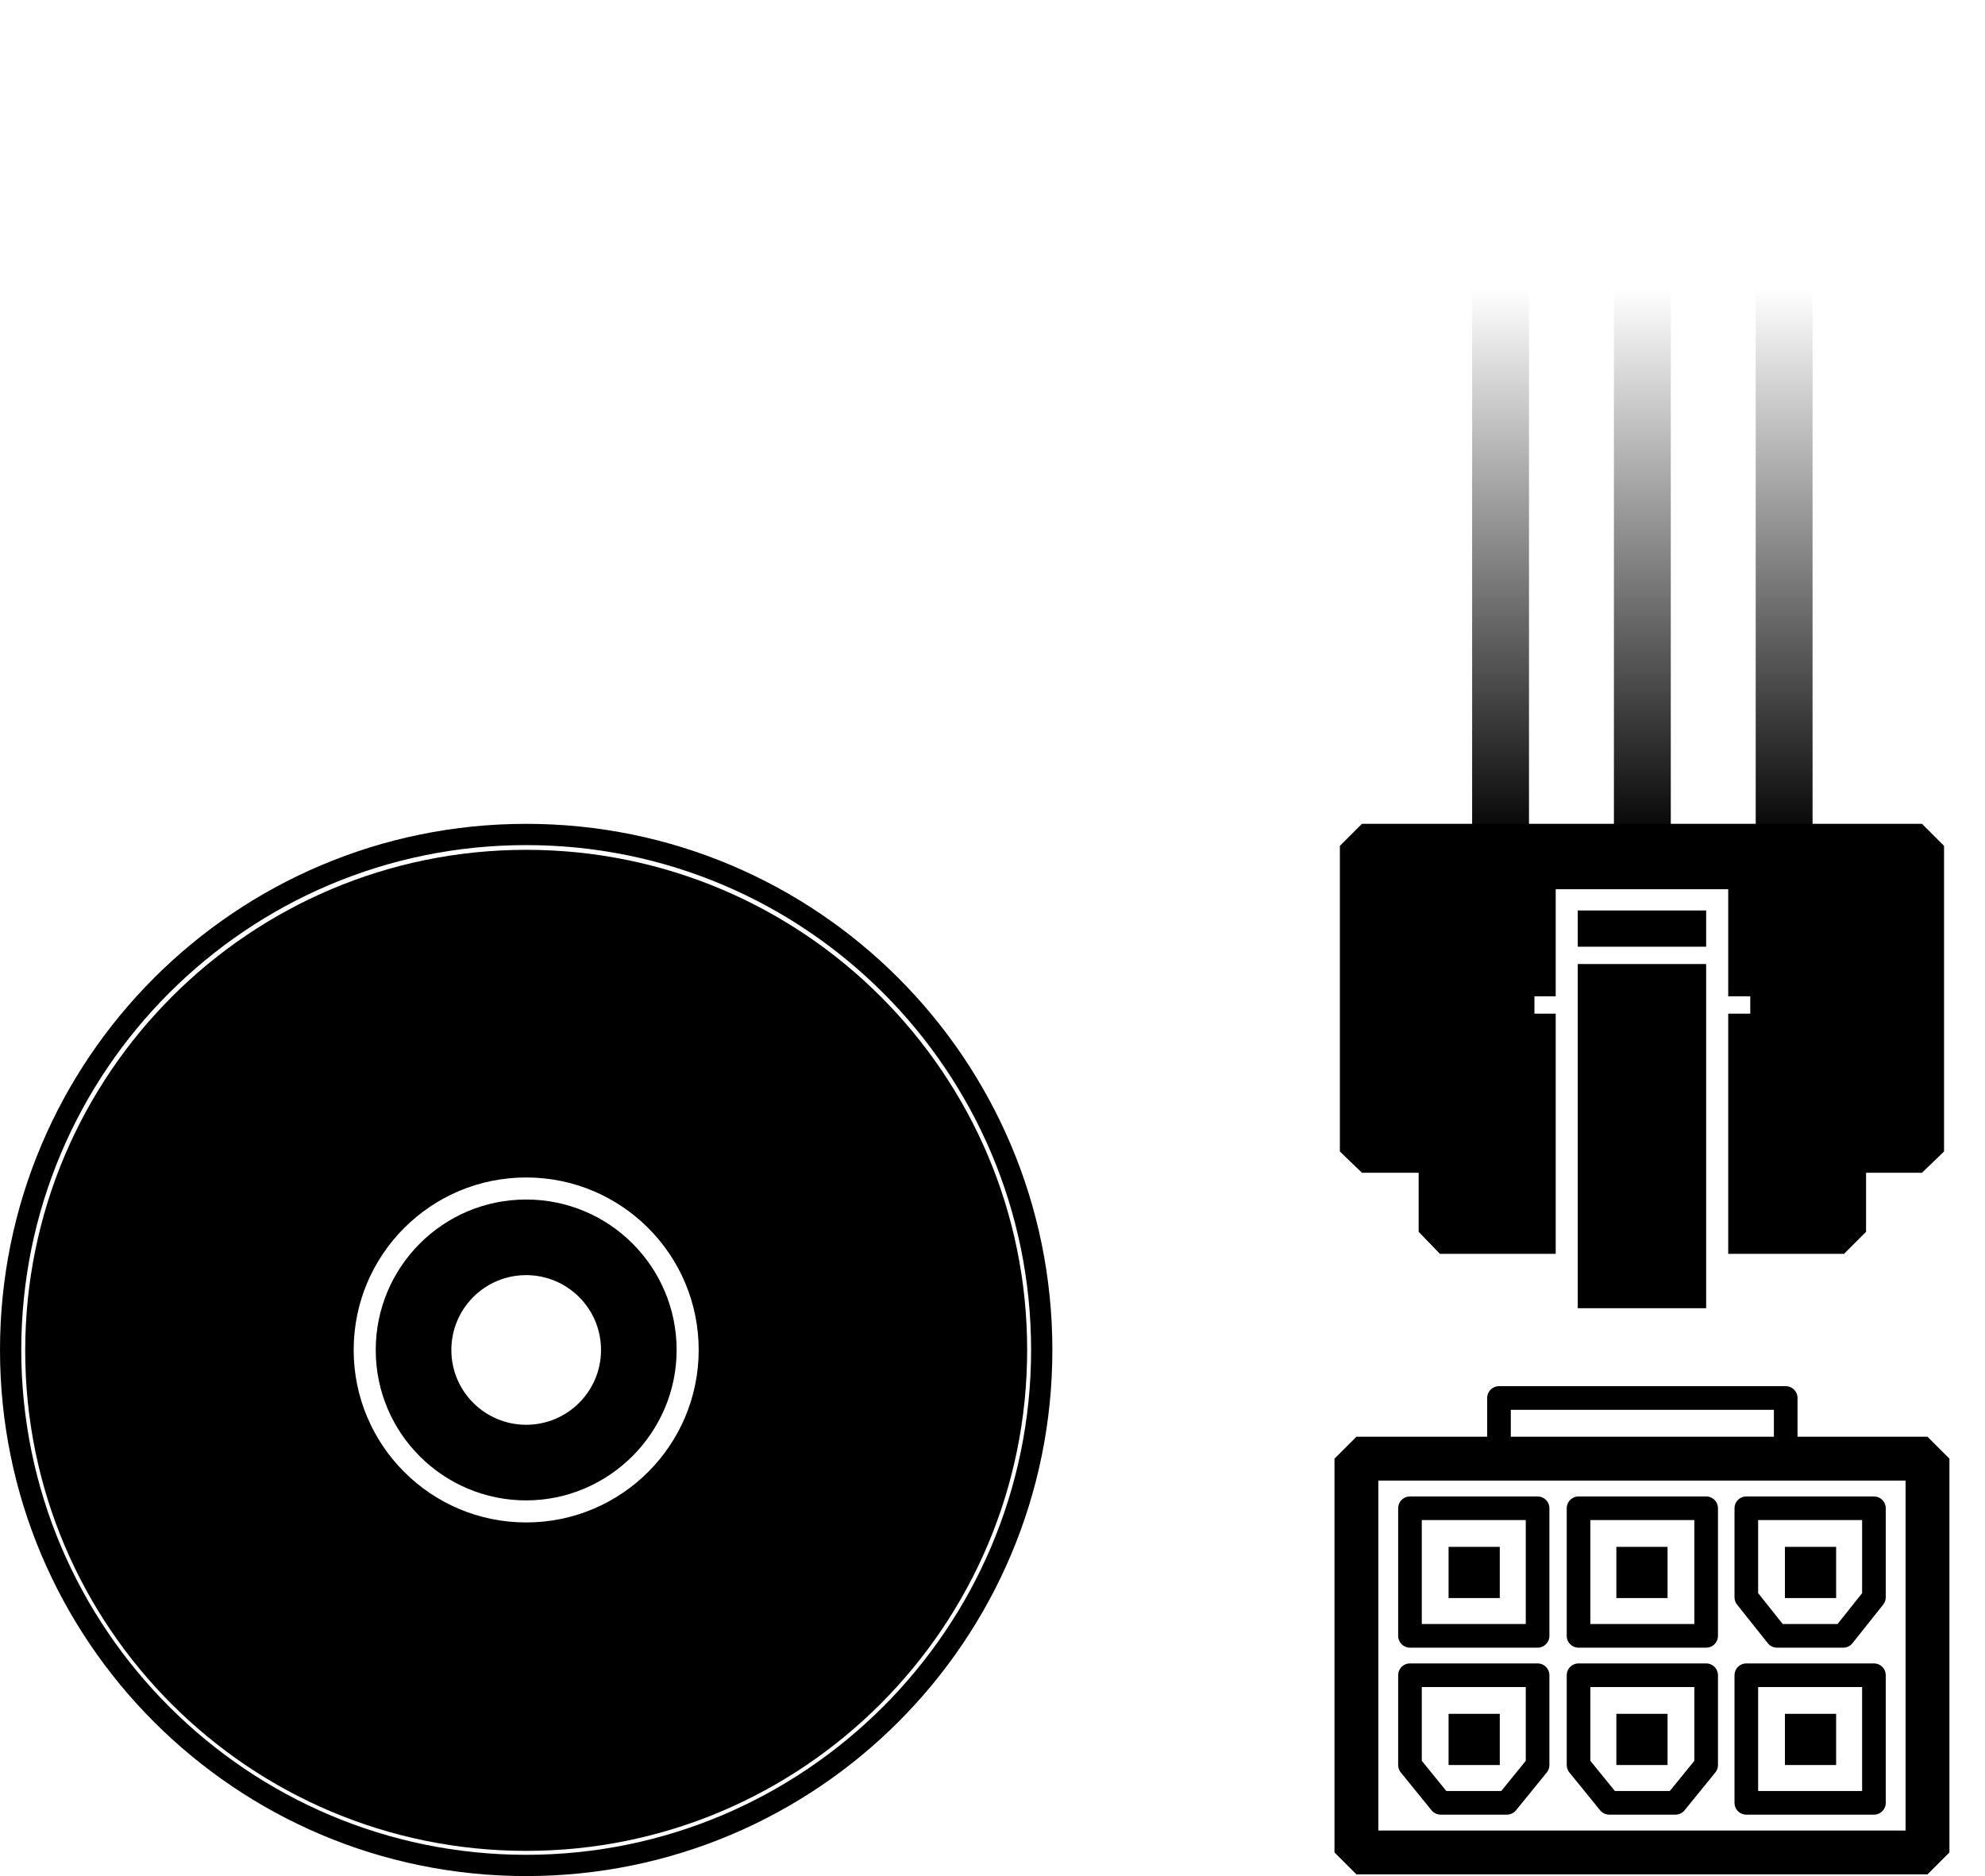
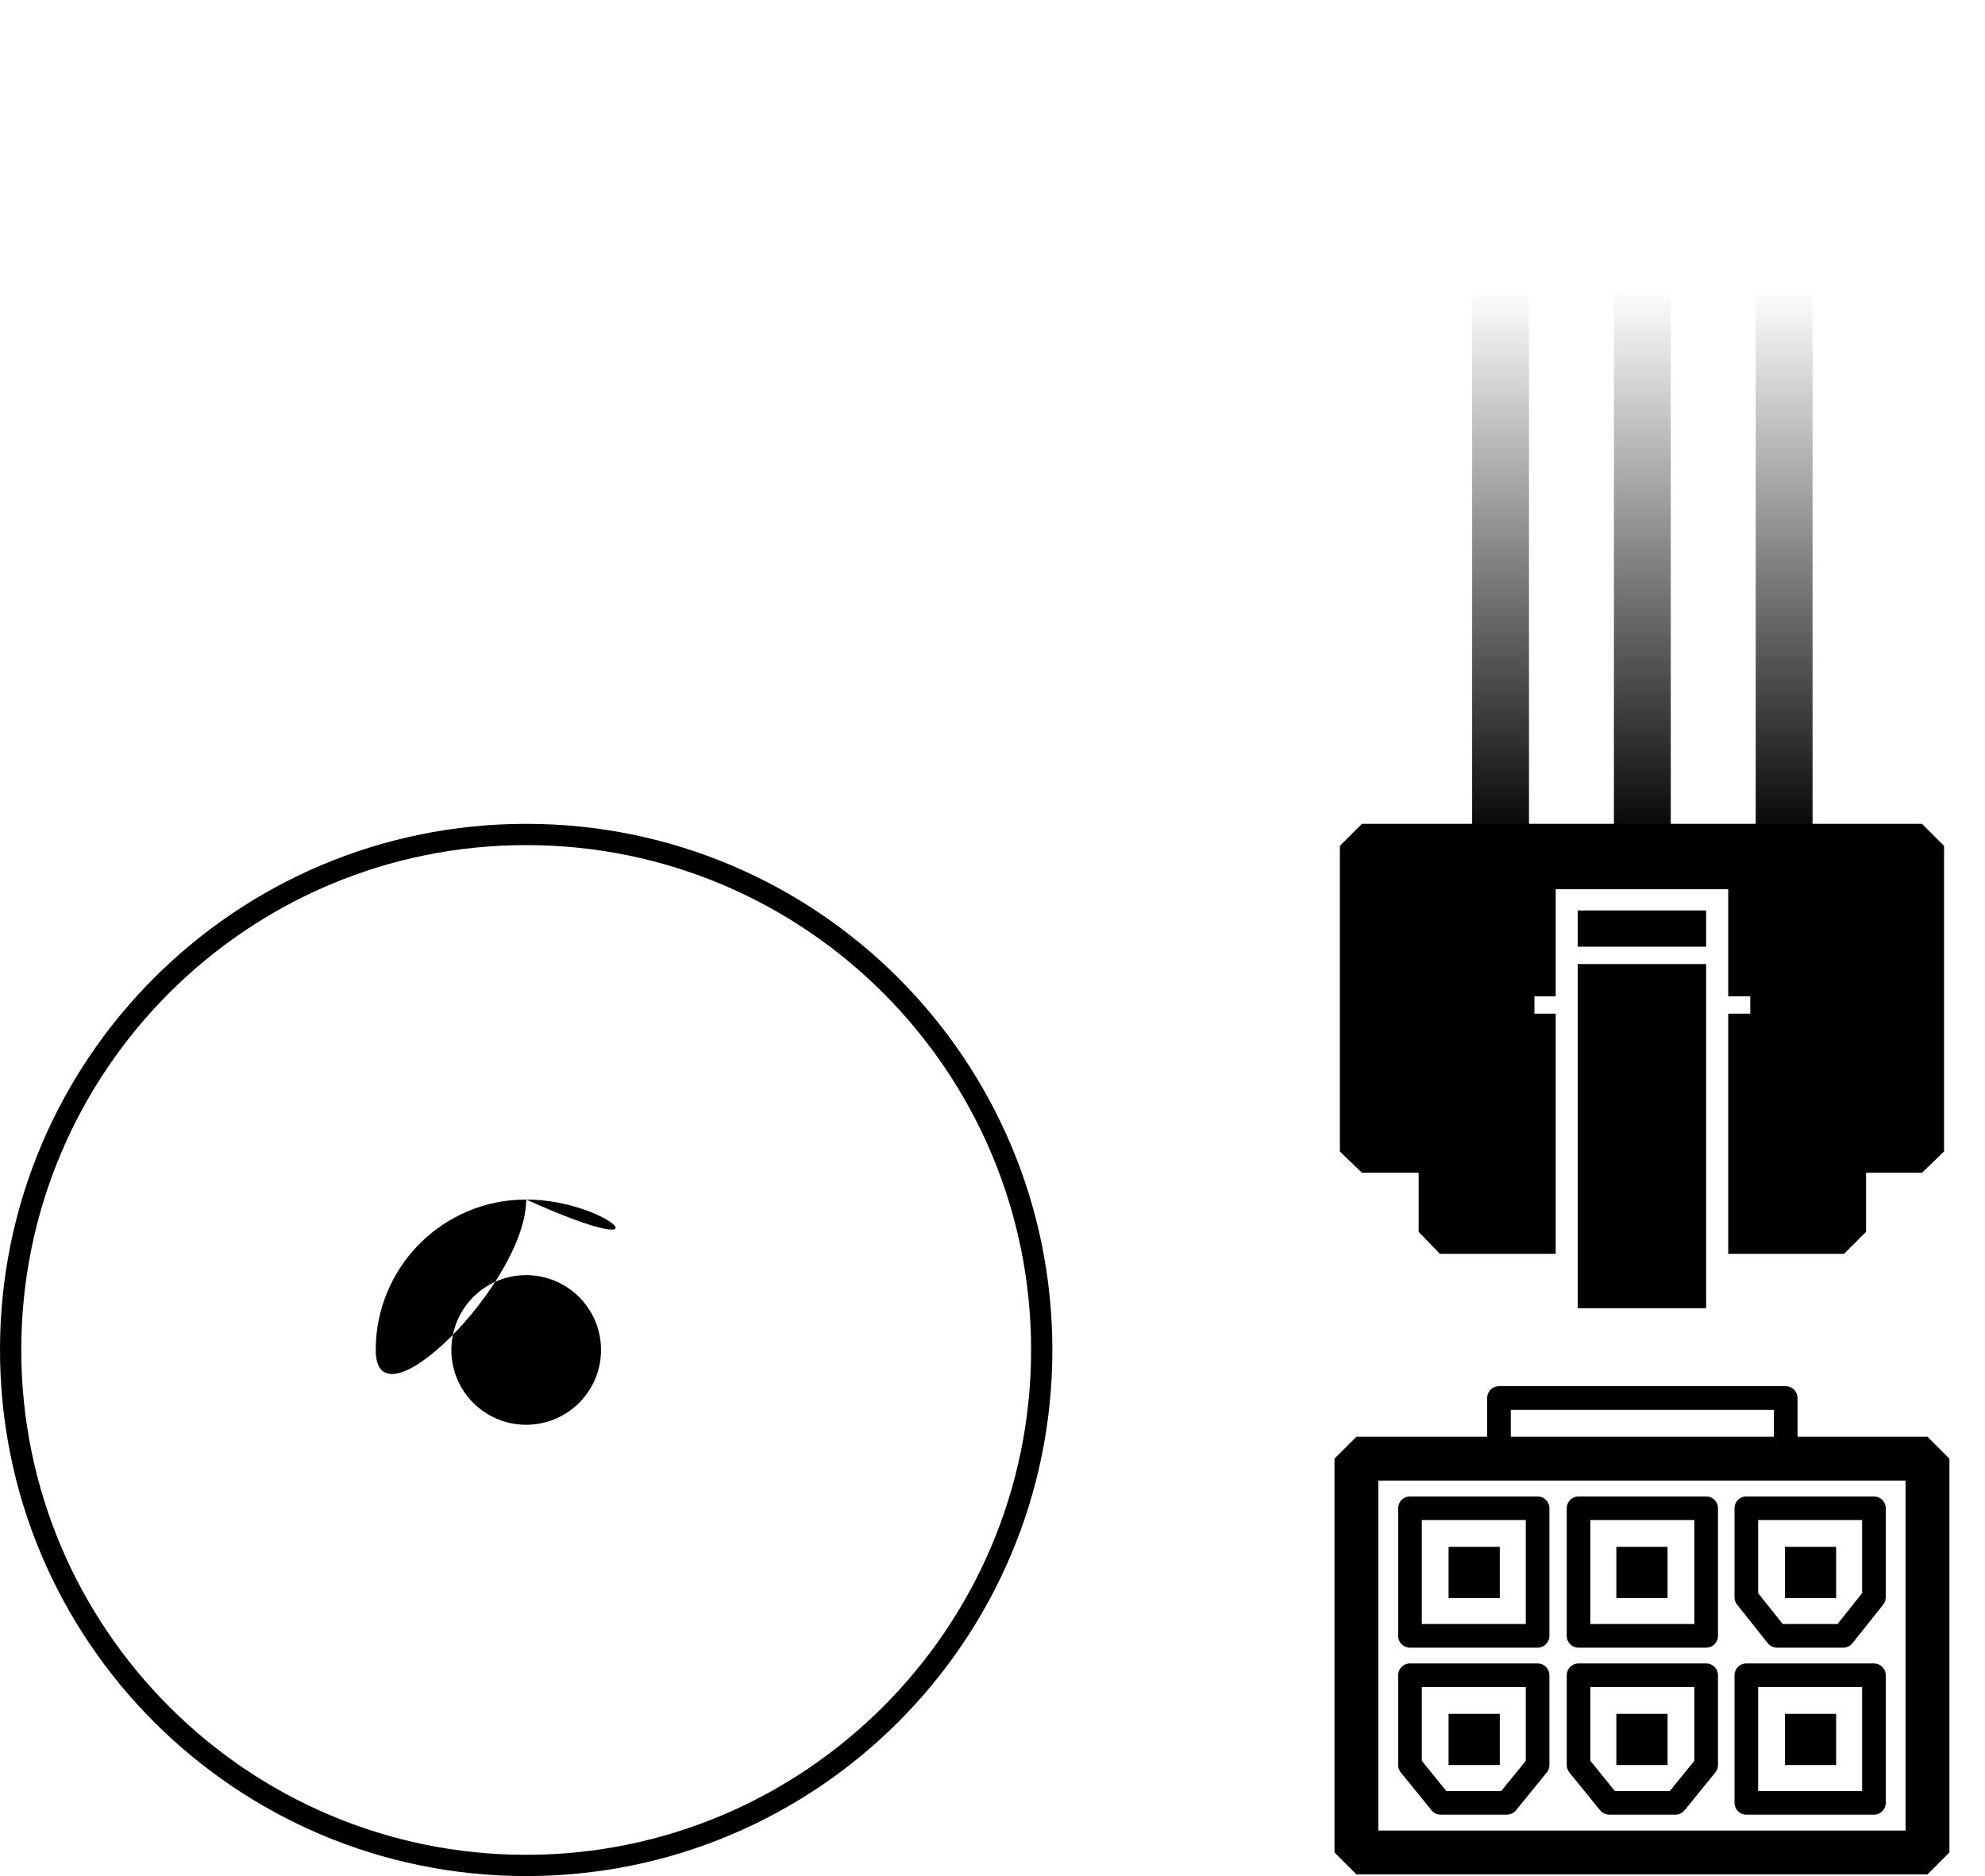
<svg xmlns="http://www.w3.org/2000/svg" version="1.1" id="Layer_1" x="0px" y="0px" viewBox="0 0 252 238.2" style="enable-background:new 0 0 252 238.2;" xml:space="preserve">
  <style type="text/css">
	.st0{fill:none;stroke:url(#SVGID_1_);stroke-width:7.219;stroke-linejoin:bevel;stroke-miterlimit:10;}
	.st1{fill:none;stroke:url(#SVGID_2_);stroke-width:7.219;stroke-linejoin:bevel;stroke-miterlimit:10;}
	.st2{fill:none;stroke:url(#SVGID_3_);stroke-width:7.219;stroke-linejoin:bevel;stroke-miterlimit:10;}
	.st3{fill:none;stroke:#000000;stroke-width:5.568;stroke-linejoin:bevel;stroke-miterlimit:10;}
	.st4{fill:none;stroke:#000000;stroke-width:3;stroke-linecap:square;stroke-linejoin:round;}
</style>
  <g id="Layer_2_1_">
    <g>
      <g>
        <rect x="200.3" y="122.4" width="16.3" height="43.7" />
        <rect x="200.3" y="115.6" width="16.3" height="4.6" />
        <polygon points="244,104.6 172.9,104.6 170.1,107.4 170.1,146.2 172.9,148.9 180.1,148.9 180.1,156.4 182.8,159.2 197.5,159.2      197.5,128.7 194.8,128.7 194.8,126.5 197.5,126.5 197.5,112.9 219.4,112.9 219.4,126.5 222.2,126.5 222.2,128.7 219.4,128.7      219.4,159.2 234.1,159.2 236.9,156.4 236.9,148.9 244,148.9 246.8,146.2 246.8,107.4    " />
      </g>
      <g>
        <linearGradient id="SVGID_1_" gradientUnits="userSpaceOnUse" x1="190.5" y1="203.3" x2="190.5" y2="132.6" gradientTransform="matrix(1 0 0 -1 0 240)">
          <stop offset="0" style="stop-color:#000000;stop-opacity:0" />
          <stop offset="1" style="stop-color:#000000" />
        </linearGradient>
        <line class="st0" x1="190.5" y1="107.4" x2="190.5" y2="36.7" />
        <linearGradient id="SVGID_2_" gradientUnits="userSpaceOnUse" x1="208.5" y1="203.3" x2="208.5" y2="132.6" gradientTransform="matrix(1 0 0 -1 0 240)">
          <stop offset="0" style="stop-color:#000000;stop-opacity:0" />
          <stop offset="1" style="stop-color:#000000" />
        </linearGradient>
        <line class="st1" x1="208.5" y1="107.4" x2="208.5" y2="36.7" />
        <linearGradient id="SVGID_3_" gradientUnits="userSpaceOnUse" x1="226.5" y1="203.3" x2="226.5" y2="132.6" gradientTransform="matrix(1 0 0 -1 0 240)">
          <stop offset="0" style="stop-color:#000000;stop-opacity:0" />
          <stop offset="1" style="stop-color:#000000" />
        </linearGradient>
        <line class="st2" x1="226.5" y1="107.4" x2="226.5" y2="36.7" />
      </g>
    </g>
    <g>
-       <path d="M66.8,152.3c-10.6,0-19.1,8.6-19.1,19.1c0,10.6,8.6,19.1,19.1,19.1s19.1-8.6,19.1-19.1C85.9,160.9,77.4,152.3,66.8,152.3z     M66.8,180.9c-5.2,0-9.5-4.2-9.5-9.5c0-5.2,4.2-9.5,9.5-9.5c5.2,0,9.5,4.2,9.5,9.5S72,180.9,66.8,180.9z" />
-       <path d="M66.8,107.9c-35.1,0-63.6,28.5-63.6,63.6S31.7,235,66.8,235s63.6-28.5,63.6-63.6S101.9,107.9,66.8,107.9z M66.8,193.3    c-12.1,0-21.9-9.8-21.9-21.9c0-12.1,9.8-21.9,21.9-21.9s21.9,9.8,21.9,21.9C88.7,183.5,78.9,193.3,66.8,193.3z" />
+       <path d="M66.8,152.3c-10.6,0-19.1,8.6-19.1,19.1s19.1-8.6,19.1-19.1C85.9,160.9,77.4,152.3,66.8,152.3z     M66.8,180.9c-5.2,0-9.5-4.2-9.5-9.5c0-5.2,4.2-9.5,9.5-9.5c5.2,0,9.5,4.2,9.5,9.5S72,180.9,66.8,180.9z" />
      <path d="M66.8,104.6C29.9,104.6,0,134.5,0,171.4s29.9,66.8,66.8,66.8s66.8-29.9,66.8-66.8S103.7,104.6,66.8,104.6z M66.8,235.5    c-35.3,0-64.1-28.7-64.1-64.1s28.7-64.1,64.1-64.1s64.1,28.7,64.1,64.1S102.1,235.5,66.8,235.5z" />
    </g>
  </g>
  <g id="Layer_4">
    <g>
      <rect x="172.2" y="185.2" class="st3" width="72.5" height="50" />
      <g>
        <rect x="179" y="191.5" class="st4" width="16.2" height="16.2" />
        <rect x="183.9" y="196.4" width="6.5" height="6.5" />
        <rect x="200.4" y="191.5" class="st4" width="16.2" height="16.2" />
        <rect x="205.2" y="196.4" width="6.5" height="6.5" />
        <rect x="221.7" y="212.7" class="st4" width="16.2" height="16.2" />
        <rect x="226.6" y="217.6" width="6.5" height="6.5" />
        <polygon class="st4" points="191.3,228.9 182.9,228.9 179,224.1 179,212.7 195.2,212.7 195.2,224.1    " />
        <rect x="183.9" y="217.6" width="6.5" height="6.5" />
        <polygon class="st4" points="212.7,228.9 204.3,228.9 200.4,224.1 200.4,212.7 216.6,212.7 216.6,224.1    " />
        <rect x="205.2" y="217.6" width="6.5" height="6.5" />
        <polygon class="st4" points="234,207.7 225.6,207.7 221.7,202.8 221.7,191.5 237.9,191.5 237.9,202.8    " />
        <rect x="226.6" y="196.4" width="6.5" height="6.5" />
      </g>
      <polyline class="st4" points="190.3,185.2 190.3,177.5 226.7,177.5 226.7,185.2   " />
    </g>
  </g>
</svg>